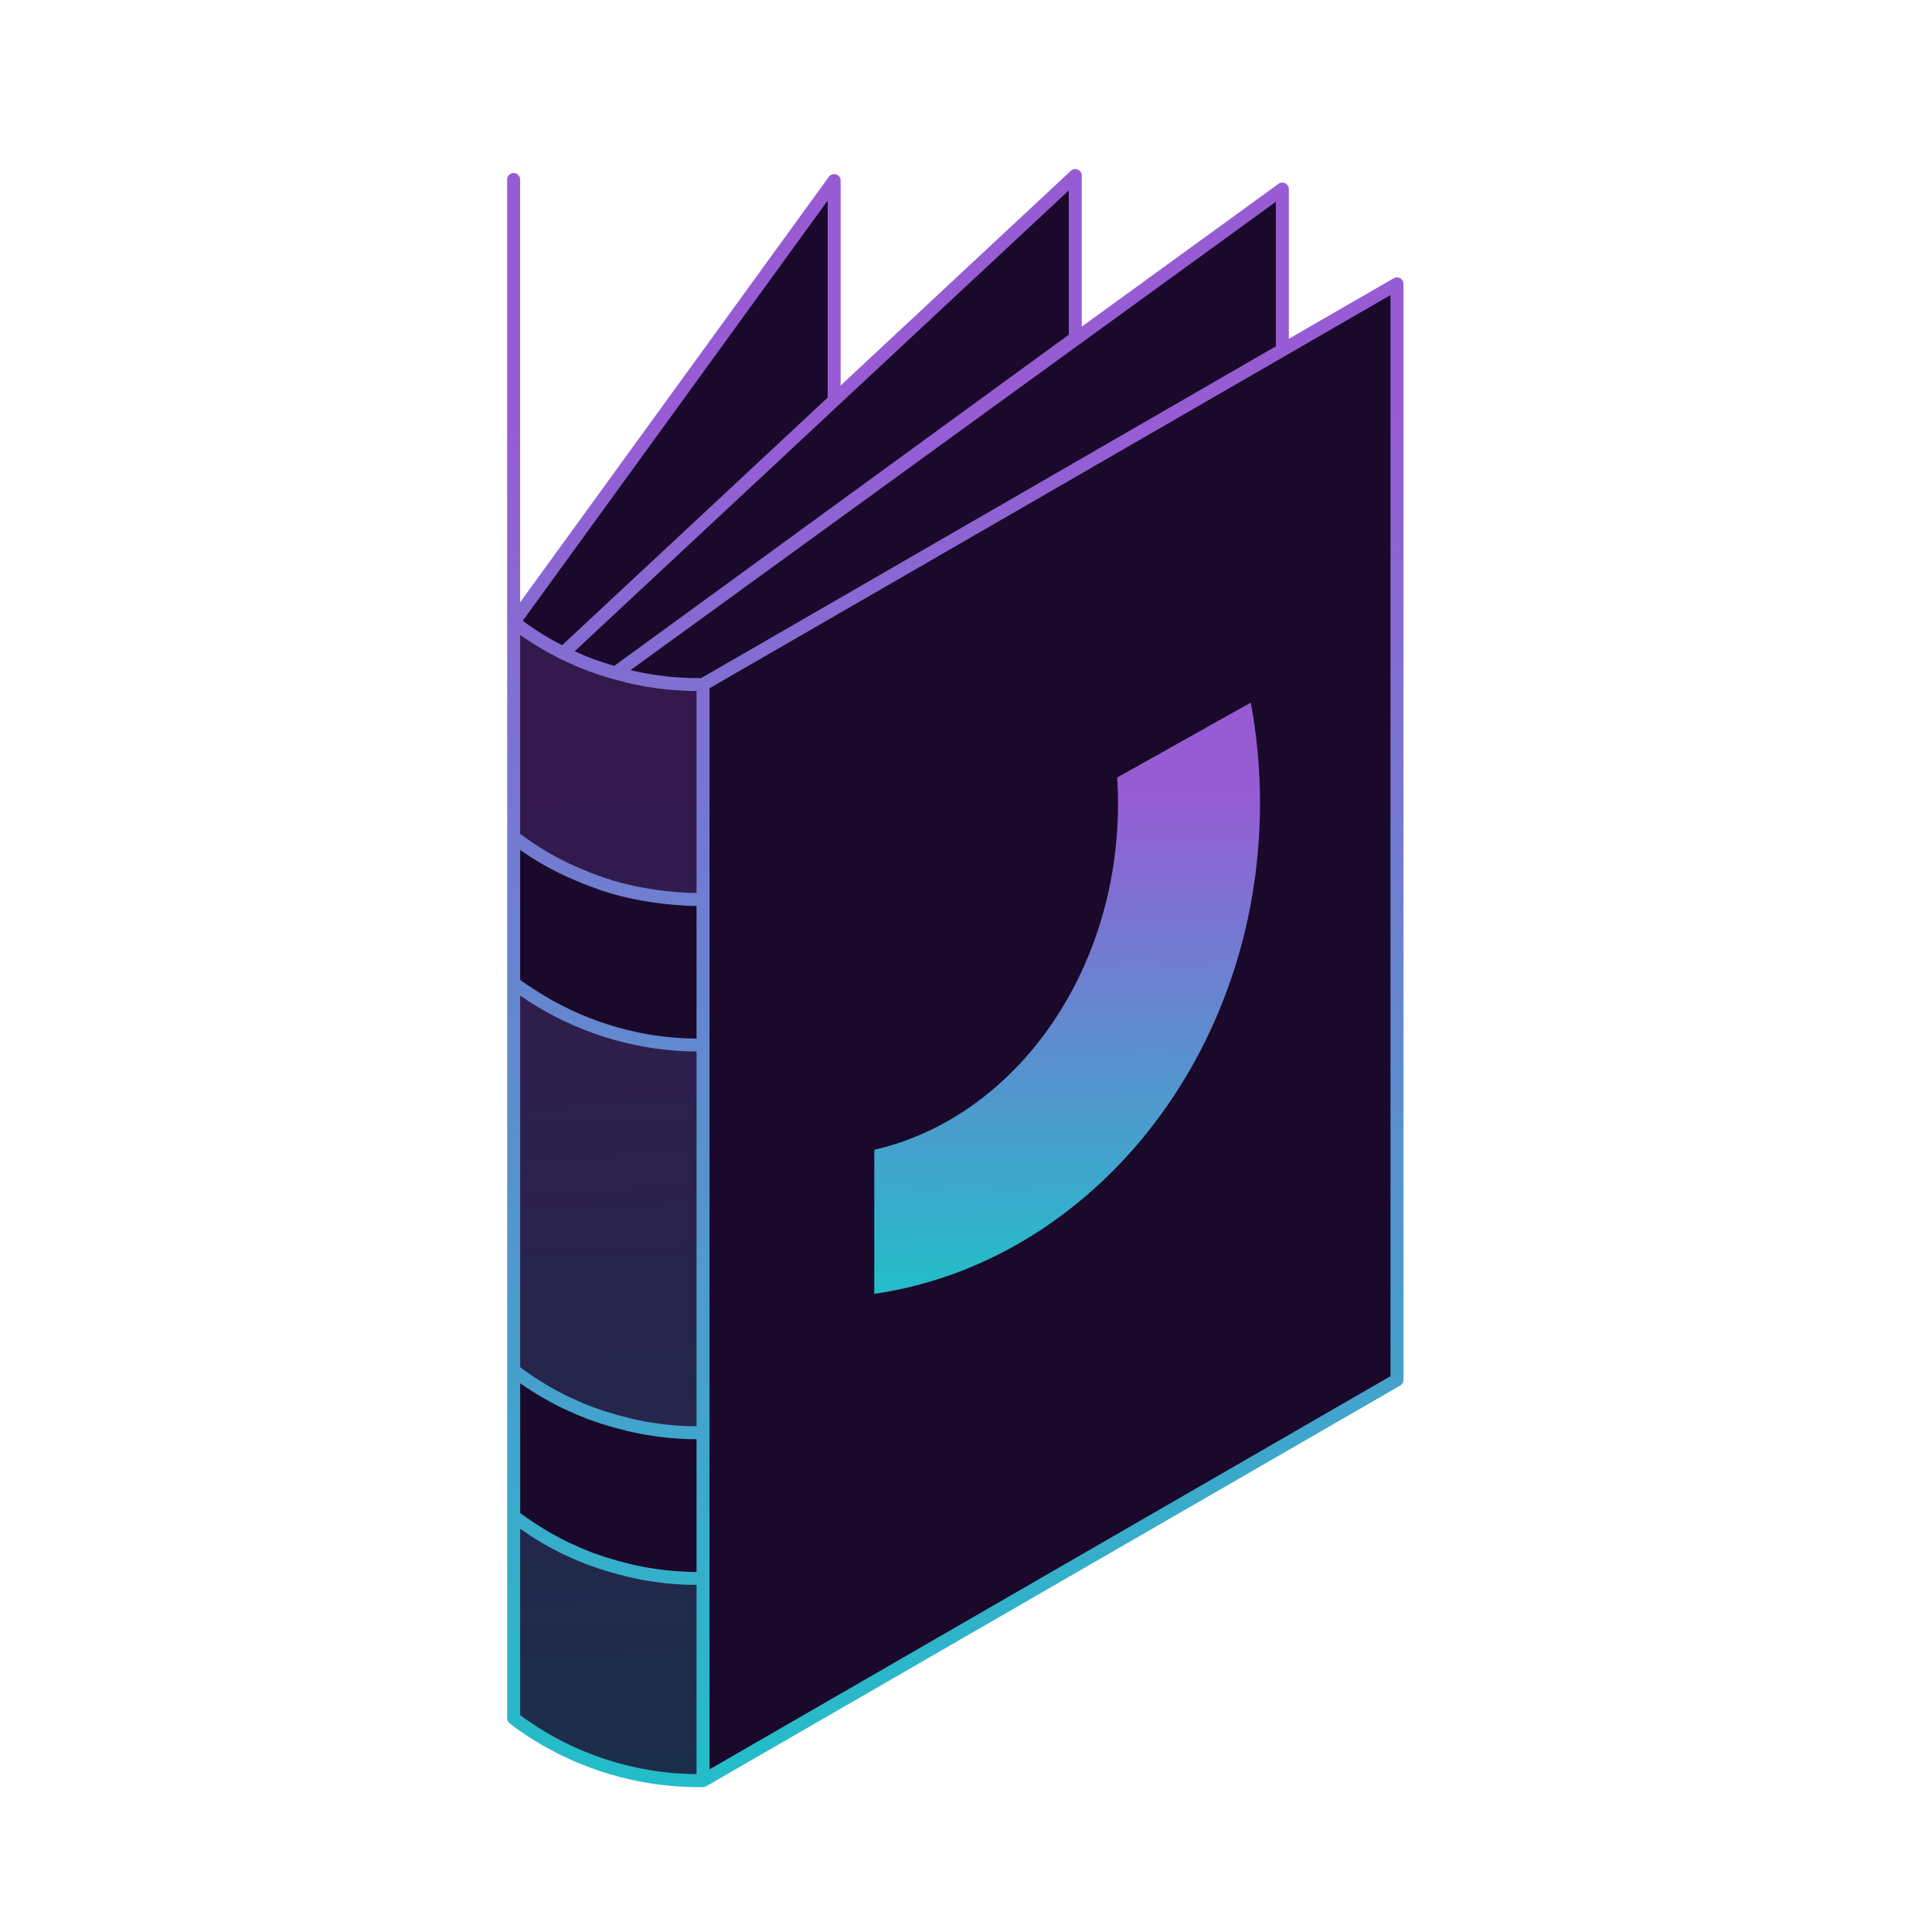
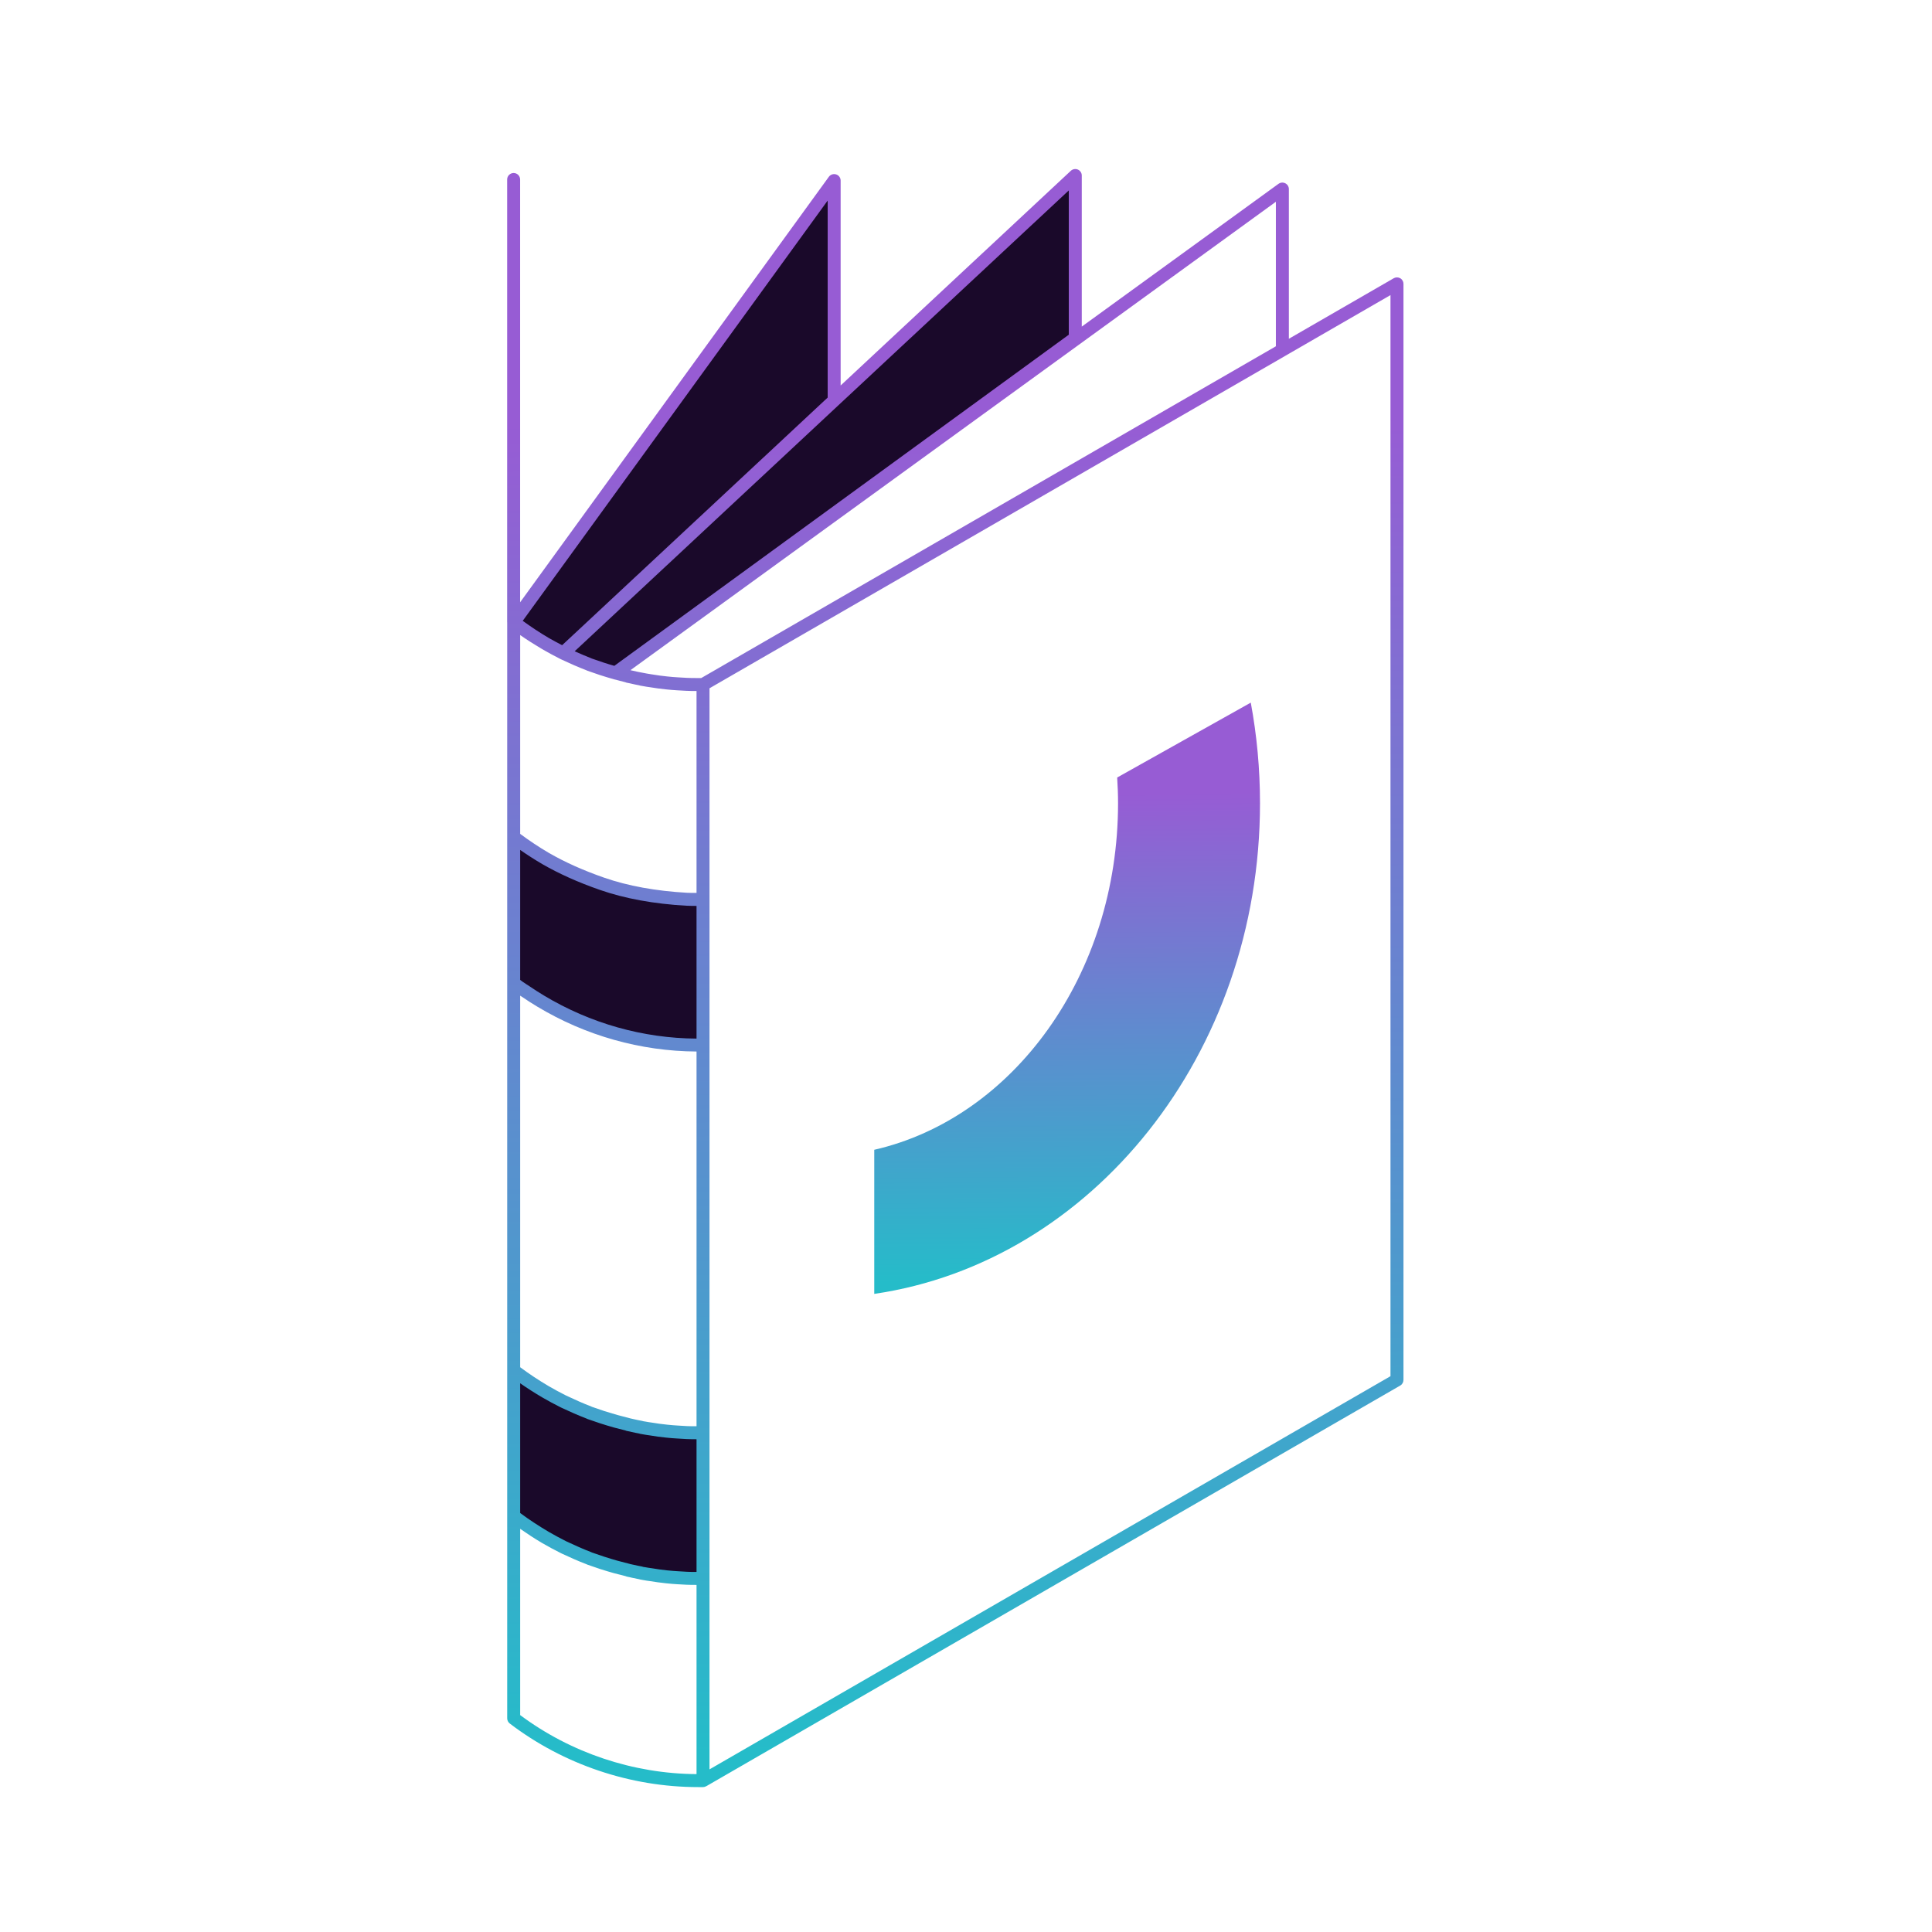
<svg xmlns="http://www.w3.org/2000/svg" width="80" height="80" viewBox="0 0 80 80" fill="none">
-   <path d="M57.846 11.754V57.14L29.11 73.731V28.345L57.846 11.754Z" fill="#1A092A" />
  <path d="M52.174 33.26C52.174 43.65 45.202 52.261 36.201 53.577V47.61C41.954 46.295 46.296 40.365 46.296 33.26C46.296 32.9 46.282 32.548 46.26 32.195L51.792 29.094C52.042 30.439 52.174 31.835 52.174 33.26Z" fill="url(#paint0_linear_2500_36589)" />
  <path d="M21.27 25.766L34.54 7.478V16.58L23.239 26.939L21.27 25.766Z" fill="#1A092A" />
  <path d="M44.526 7.268V13.998L25.488 27.867C25.304 27.816 25.113 27.757 24.929 27.698C24.76 27.639 24.584 27.581 24.415 27.522C24.408 27.515 24.393 27.507 24.386 27.507C24.04 27.375 23.71 27.228 23.379 27.074C23.357 27.066 23.342 27.052 23.32 27.044L44.526 7.268Z" fill="#1A092A" />
-   <path d="M29.11 73.731H28.912C26.149 73.731 23.467 72.827 21.27 71.152V25.766C21.275 25.771 21.28 25.776 21.285 25.78C21.703 26.096 22.137 26.383 22.585 26.648C22.828 26.787 23.07 26.919 23.32 27.044C23.342 27.052 23.357 27.066 23.379 27.074C23.709 27.228 24.04 27.375 24.385 27.507C24.393 27.507 24.407 27.515 24.415 27.522C24.584 27.581 24.76 27.64 24.929 27.698C25.113 27.757 25.304 27.816 25.488 27.867C25.598 27.897 25.701 27.926 25.811 27.955C25.87 27.97 25.936 27.985 25.994 28C25.994 28 26.002 28 26.009 28.007C26.053 28.014 26.097 28.021 26.149 28.036C26.281 28.066 26.406 28.095 26.538 28.117C26.543 28.122 26.548 28.124 26.553 28.124C26.685 28.146 26.825 28.176 26.957 28.191C27.17 28.227 27.391 28.257 27.604 28.279C27.758 28.293 27.905 28.308 28.052 28.315C28.177 28.323 28.302 28.33 28.434 28.337C28.588 28.345 28.75 28.345 28.912 28.345H29.11V73.731Z" fill="#1A092A" />
-   <path d="M29.11 73.731H28.912C26.149 73.731 23.467 72.827 21.27 71.152V25.766C21.275 25.771 21.28 25.776 21.285 25.78C21.703 26.096 22.137 26.383 22.585 26.648C22.828 26.787 23.07 26.919 23.32 27.044C23.342 27.052 23.357 27.066 23.379 27.074C23.709 27.228 24.04 27.375 24.385 27.507C24.393 27.507 24.407 27.515 24.415 27.522C24.584 27.581 24.76 27.64 24.929 27.698C25.113 27.757 25.304 27.816 25.488 27.867C25.598 27.897 25.701 27.926 25.811 27.955C25.87 27.97 25.936 27.985 25.994 28C25.994 28 26.002 28 26.009 28.007C26.053 28.014 26.097 28.021 26.149 28.036C26.281 28.066 26.406 28.095 26.538 28.117C26.543 28.122 26.548 28.124 26.553 28.124C26.685 28.146 26.825 28.176 26.957 28.191C27.17 28.227 27.391 28.257 27.604 28.279C27.758 28.294 27.905 28.308 28.052 28.316C28.177 28.323 28.302 28.33 28.434 28.337C28.588 28.345 28.75 28.345 28.912 28.345H29.11V73.731Z" fill="url(#paint1_linear_2500_36589)" fill-opacity="0.2" />
-   <path d="M29.11 37.243V43.275H28.912C26.613 43.275 24.355 42.636 22.385 41.453C22.175 41.327 21.969 41.195 21.767 41.057C21.611 40.95 21.419 40.845 21.285 40.711L21.27 40.696V34.664C21.275 34.669 21.28 34.673 21.285 34.678C21.703 34.994 22.137 35.281 22.585 35.545C23.333 35.976 24.115 36.313 24.929 36.596C26.045 36.984 27.25 37.17 28.434 37.235C28.588 37.243 28.75 37.243 28.912 37.243H29.11Z" fill="#1A092A" />
+   <path d="M29.11 37.243V43.275H28.912C26.613 43.275 24.355 42.636 22.385 41.453C22.175 41.327 21.969 41.195 21.767 41.057C21.611 40.95 21.419 40.845 21.285 40.711L21.27 40.696V34.664C21.275 34.669 21.28 34.673 21.285 34.678C21.703 34.994 22.137 35.281 22.585 35.545C23.333 35.976 24.115 36.313 24.929 36.596C26.045 36.984 27.25 37.17 28.434 37.235C28.588 37.243 28.75 37.243 28.912 37.243H29.11" fill="#1A092A" />
  <path d="M29.11 59.327V65.359H28.912C28.75 65.359 28.588 65.359 28.434 65.352C28.302 65.345 28.177 65.338 28.052 65.33C27.905 65.323 27.758 65.308 27.604 65.293C27.391 65.271 27.17 65.242 26.957 65.205C26.825 65.191 26.685 65.161 26.553 65.139C26.548 65.139 26.543 65.137 26.538 65.132C26.406 65.11 26.281 65.08 26.149 65.051C26.097 65.036 26.053 65.029 26.009 65.022C26.002 65.014 25.994 65.014 25.994 65.014C25.936 64.999 25.87 64.985 25.811 64.97C25.701 64.941 25.598 64.911 25.488 64.882C25.304 64.831 25.113 64.772 24.929 64.713C24.76 64.654 24.584 64.595 24.415 64.537C24.407 64.529 24.393 64.522 24.385 64.522C24.04 64.39 23.709 64.243 23.379 64.088C23.357 64.081 23.342 64.066 23.32 64.059C23.07 63.934 22.828 63.802 22.585 63.662C22.137 63.398 21.703 63.111 21.285 62.795L21.27 62.781V56.748C21.275 56.753 21.28 56.758 21.285 56.763C21.703 57.079 22.137 57.365 22.585 57.63C22.828 57.769 23.07 57.902 23.32 58.027C23.342 58.034 23.357 58.049 23.379 58.056C23.709 58.21 24.04 58.357 24.385 58.489C24.393 58.489 24.407 58.497 24.415 58.504C24.584 58.563 24.76 58.622 24.929 58.681C25.113 58.739 25.304 58.798 25.488 58.849C25.598 58.879 25.701 58.908 25.811 58.938C25.87 58.952 25.936 58.967 25.994 58.982C25.994 58.982 26.002 58.982 26.009 58.989C26.053 58.996 26.097 59.004 26.149 59.019C26.281 59.048 26.406 59.077 26.538 59.099C26.543 59.104 26.548 59.107 26.553 59.107C26.685 59.129 26.825 59.158 26.957 59.173C27.17 59.209 27.391 59.239 27.604 59.261C27.758 59.276 27.905 59.29 28.052 59.298C28.177 59.305 28.302 59.312 28.434 59.32C28.588 59.327 28.75 59.327 28.912 59.327H29.11Z" fill="#1A092A" />
-   <path d="M53.1 7.829V14.495L29.11 28.345H28.912C28.75 28.345 28.588 28.345 28.434 28.337C28.302 28.33 28.177 28.323 28.052 28.315C27.905 28.308 27.758 28.293 27.604 28.279C27.391 28.257 27.17 28.227 26.957 28.191C26.818 28.169 26.678 28.146 26.538 28.117C26.406 28.095 26.281 28.066 26.149 28.036C26.098 28.021 26.054 28.014 26.009 28.007C26.002 28 25.995 28 25.995 28C25.936 27.985 25.87 27.97 25.811 27.955C25.701 27.926 25.598 27.897 25.488 27.867L53.1 7.829Z" fill="#1A092A" />
  <path d="M44.632 7.021C44.73 7.064 44.794 7.161 44.794 7.267V13.524L52.941 7.611C53.024 7.553 53.131 7.544 53.222 7.59C53.312 7.636 53.369 7.728 53.369 7.829V14.028L57.712 11.521C57.796 11.474 57.897 11.474 57.98 11.521C58.064 11.569 58.115 11.658 58.115 11.754V57.139C58.115 57.235 58.064 57.325 57.98 57.373L29.244 73.964C29.24 73.966 29.235 73.966 29.231 73.968C29.195 73.987 29.155 74 29.11 74H28.912C26.107 74 23.335 73.064 21.107 71.366C21.041 71.315 21.002 71.236 21.002 71.152V25.772C21.002 25.77 21 25.766 21 25.764V7.433C21 7.285 21.12 7.164 21.269 7.164C21.417 7.164 21.537 7.285 21.537 7.433V24.94L34.322 7.319C34.391 7.225 34.513 7.187 34.623 7.222C34.734 7.258 34.809 7.361 34.809 7.477V15.962L44.342 7.071C44.42 6.998 44.535 6.981 44.632 7.021ZM21.539 71.018C23.637 72.581 26.222 73.447 28.842 73.462V65.627C28.699 65.626 28.556 65.627 28.42 65.62L28.036 65.599C27.909 65.592 27.78 65.58 27.645 65.567C27.645 65.567 27.58 65.561 27.576 65.56C27.357 65.537 27.13 65.507 26.911 65.47C26.832 65.461 26.733 65.444 26.635 65.427L26.51 65.404C26.493 65.401 26.476 65.397 26.459 65.391C26.355 65.372 26.255 65.35 26.151 65.327C26.147 65.326 26.081 65.311 26.076 65.309C26.039 65.3 26.007 65.293 25.976 65.288C25.952 65.283 25.926 65.276 25.901 65.264L25.42 65.141C25.229 65.088 25.034 65.028 24.848 64.969L24.326 64.79C24.311 64.785 24.296 64.778 24.282 64.77C23.934 64.637 23.599 64.488 23.266 64.332C23.253 64.328 23.212 64.305 23.2 64.299C22.946 64.171 22.698 64.038 22.451 63.895C22.128 63.705 21.83 63.507 21.539 63.305V71.018ZM53.235 14.726L53.234 14.727L29.379 28.5V73.266L57.577 56.985V12.219L53.235 14.726ZM21.539 62.651C21.898 62.917 22.292 63.177 22.722 63.431C22.957 63.566 23.195 63.696 23.44 63.819C23.817 63.997 24.142 64.141 24.481 64.271V64.272C24.494 64.276 24.506 64.282 24.518 64.288L25.018 64.459C25.191 64.514 25.38 64.573 25.561 64.624L26.059 64.753C26.068 64.755 26.079 64.759 26.089 64.763C26.135 64.77 26.176 64.779 26.222 64.792C26.374 64.825 26.476 64.848 26.582 64.866C26.603 64.869 26.624 64.875 26.644 64.884L26.73 64.897C26.816 64.913 26.903 64.928 26.986 64.937C27.21 64.975 27.425 65.005 27.632 65.026C27.822 65.044 27.944 65.055 28.065 65.061L28.448 65.084C28.575 65.09 28.708 65.091 28.842 65.091V59.596C28.7 59.595 28.558 59.594 28.422 59.588L28.036 59.565C27.888 59.558 27.738 59.544 27.581 59.528C27.358 59.506 27.13 59.475 26.911 59.437C26.828 59.428 26.725 59.41 26.624 59.392L26.509 59.372C26.493 59.369 26.477 59.364 26.461 59.358C26.357 59.34 26.257 59.318 26.154 59.295C26.147 59.293 26.081 59.278 26.076 59.276C26.036 59.265 26 59.26 25.966 59.254C25.941 59.25 25.916 59.242 25.893 59.231L25.418 59.109C25.228 59.056 25.034 58.996 24.847 58.936L24.326 58.758C24.311 58.752 24.296 58.745 24.282 58.737C23.934 58.603 23.599 58.455 23.266 58.299C23.253 58.295 23.212 58.273 23.2 58.267C22.946 58.14 22.699 58.005 22.451 57.862C22.13 57.673 21.828 57.48 21.539 57.278V62.651ZM21.539 56.614C21.904 56.885 22.293 57.146 22.722 57.398C22.957 57.534 23.195 57.664 23.44 57.786C23.817 57.964 24.142 58.109 24.481 58.239V58.24C24.494 58.244 24.506 58.25 24.518 58.256L25.017 58.427C25.192 58.483 25.38 58.539 25.561 58.591L26.059 58.721C26.068 58.723 26.079 58.726 26.09 58.73C26.131 58.738 26.174 58.746 26.222 58.76C26.377 58.794 26.477 58.817 26.583 58.835C26.603 58.838 26.623 58.844 26.642 58.851L26.72 58.863C26.809 58.879 26.9 58.896 26.987 58.906C27.21 58.944 27.424 58.972 27.631 58.993C27.781 59.008 27.924 59.022 28.065 59.029L28.448 59.052C28.574 59.057 28.708 59.06 28.842 59.057V43.541C26.532 43.528 24.253 42.888 22.247 41.682C22.033 41.554 21.822 41.419 21.616 41.278L21.539 41.228V56.614ZM21.539 40.576C21.614 40.637 21.698 40.691 21.779 40.744L21.919 40.835C22.117 40.969 22.318 41.099 22.523 41.222C24.445 42.377 26.629 42.993 28.842 43.006V37.512C28.7 37.511 28.558 37.51 28.422 37.504C27.076 37.428 25.872 37.208 24.841 36.849C23.941 36.536 23.159 36.185 22.451 35.778C22.13 35.589 21.828 35.395 21.539 35.194V40.576ZM21.539 34.529C21.904 34.8 22.293 35.062 22.722 35.314C23.398 35.704 24.149 36.04 25.018 36.343C26.001 36.685 27.156 36.895 28.449 36.968C28.575 36.973 28.709 36.975 28.842 36.972V28.613C28.7 28.613 28.558 28.612 28.422 28.605L28.036 28.584C27.888 28.577 27.738 28.561 27.581 28.546C27.358 28.523 27.13 28.493 26.911 28.456C26.828 28.447 26.725 28.428 26.624 28.41L26.509 28.39C26.493 28.387 26.477 28.382 26.461 28.376C26.357 28.358 26.257 28.335 26.154 28.312C26.147 28.31 26.081 28.295 26.076 28.294C26.036 28.283 26 28.278 25.966 28.272C25.941 28.268 25.916 28.26 25.893 28.249L25.418 28.127C25.228 28.073 25.034 28.014 24.847 27.954L24.326 27.775C24.311 27.77 24.296 27.763 24.282 27.755C23.934 27.621 23.599 27.473 23.266 27.317C23.253 27.313 23.212 27.29 23.2 27.285C22.946 27.158 22.699 27.022 22.451 26.88C22.13 26.69 21.828 26.498 21.539 26.297V34.529ZM26.105 27.751C26.142 27.757 26.18 27.765 26.222 27.777C26.377 27.811 26.477 27.835 26.583 27.852C26.718 27.881 26.843 27.9 26.968 27.921C26.978 27.922 26.987 27.923 26.997 27.925C27.216 27.962 27.427 27.99 27.631 28.011C27.781 28.026 27.924 28.04 28.065 28.047L28.448 28.069C28.596 28.076 28.755 28.077 28.912 28.076H29.038L52.831 14.339V8.355L26.105 27.751ZM34.73 16.769L34.728 16.771L23.797 26.967C23.824 26.979 23.852 26.992 23.879 27.004C24.078 27.092 24.276 27.178 24.481 27.257V27.258C24.494 27.262 24.506 27.267 24.518 27.273L25.018 27.444C25.152 27.488 25.296 27.53 25.438 27.571L44.256 13.86V7.886L34.73 16.769ZM21.645 25.707C21.98 25.951 22.334 26.187 22.722 26.416C22.904 26.521 23.09 26.619 23.277 26.716L34.272 16.463V8.305L21.645 25.707Z" fill="url(#paint2_linear_2500_36589)" />
  <defs>
    <linearGradient id="paint0_linear_2500_36589" x1="44.119" y1="32.869" x2="44.301" y2="53.039" gradientUnits="userSpaceOnUse">
      <stop stop-color="#975CD4" />
      <stop offset="1" stop-color="#25BCC9" />
    </linearGradient>
    <linearGradient id="paint1_linear_2500_36589" x1="25.156" y1="33.162" x2="26.576" y2="72.631" gradientUnits="userSpaceOnUse">
      <stop stop-color="#975CD4" />
      <stop offset="1" stop-color="#25BCC9" />
    </linearGradient>
    <linearGradient id="paint2_linear_2500_36589" x1="39.398" y1="17.331" x2="39.984" y2="72.529" gradientUnits="userSpaceOnUse">
      <stop stop-color="#975CD4" />
      <stop offset="1" stop-color="#25BCC9" />
    </linearGradient>
  </defs>
</svg>